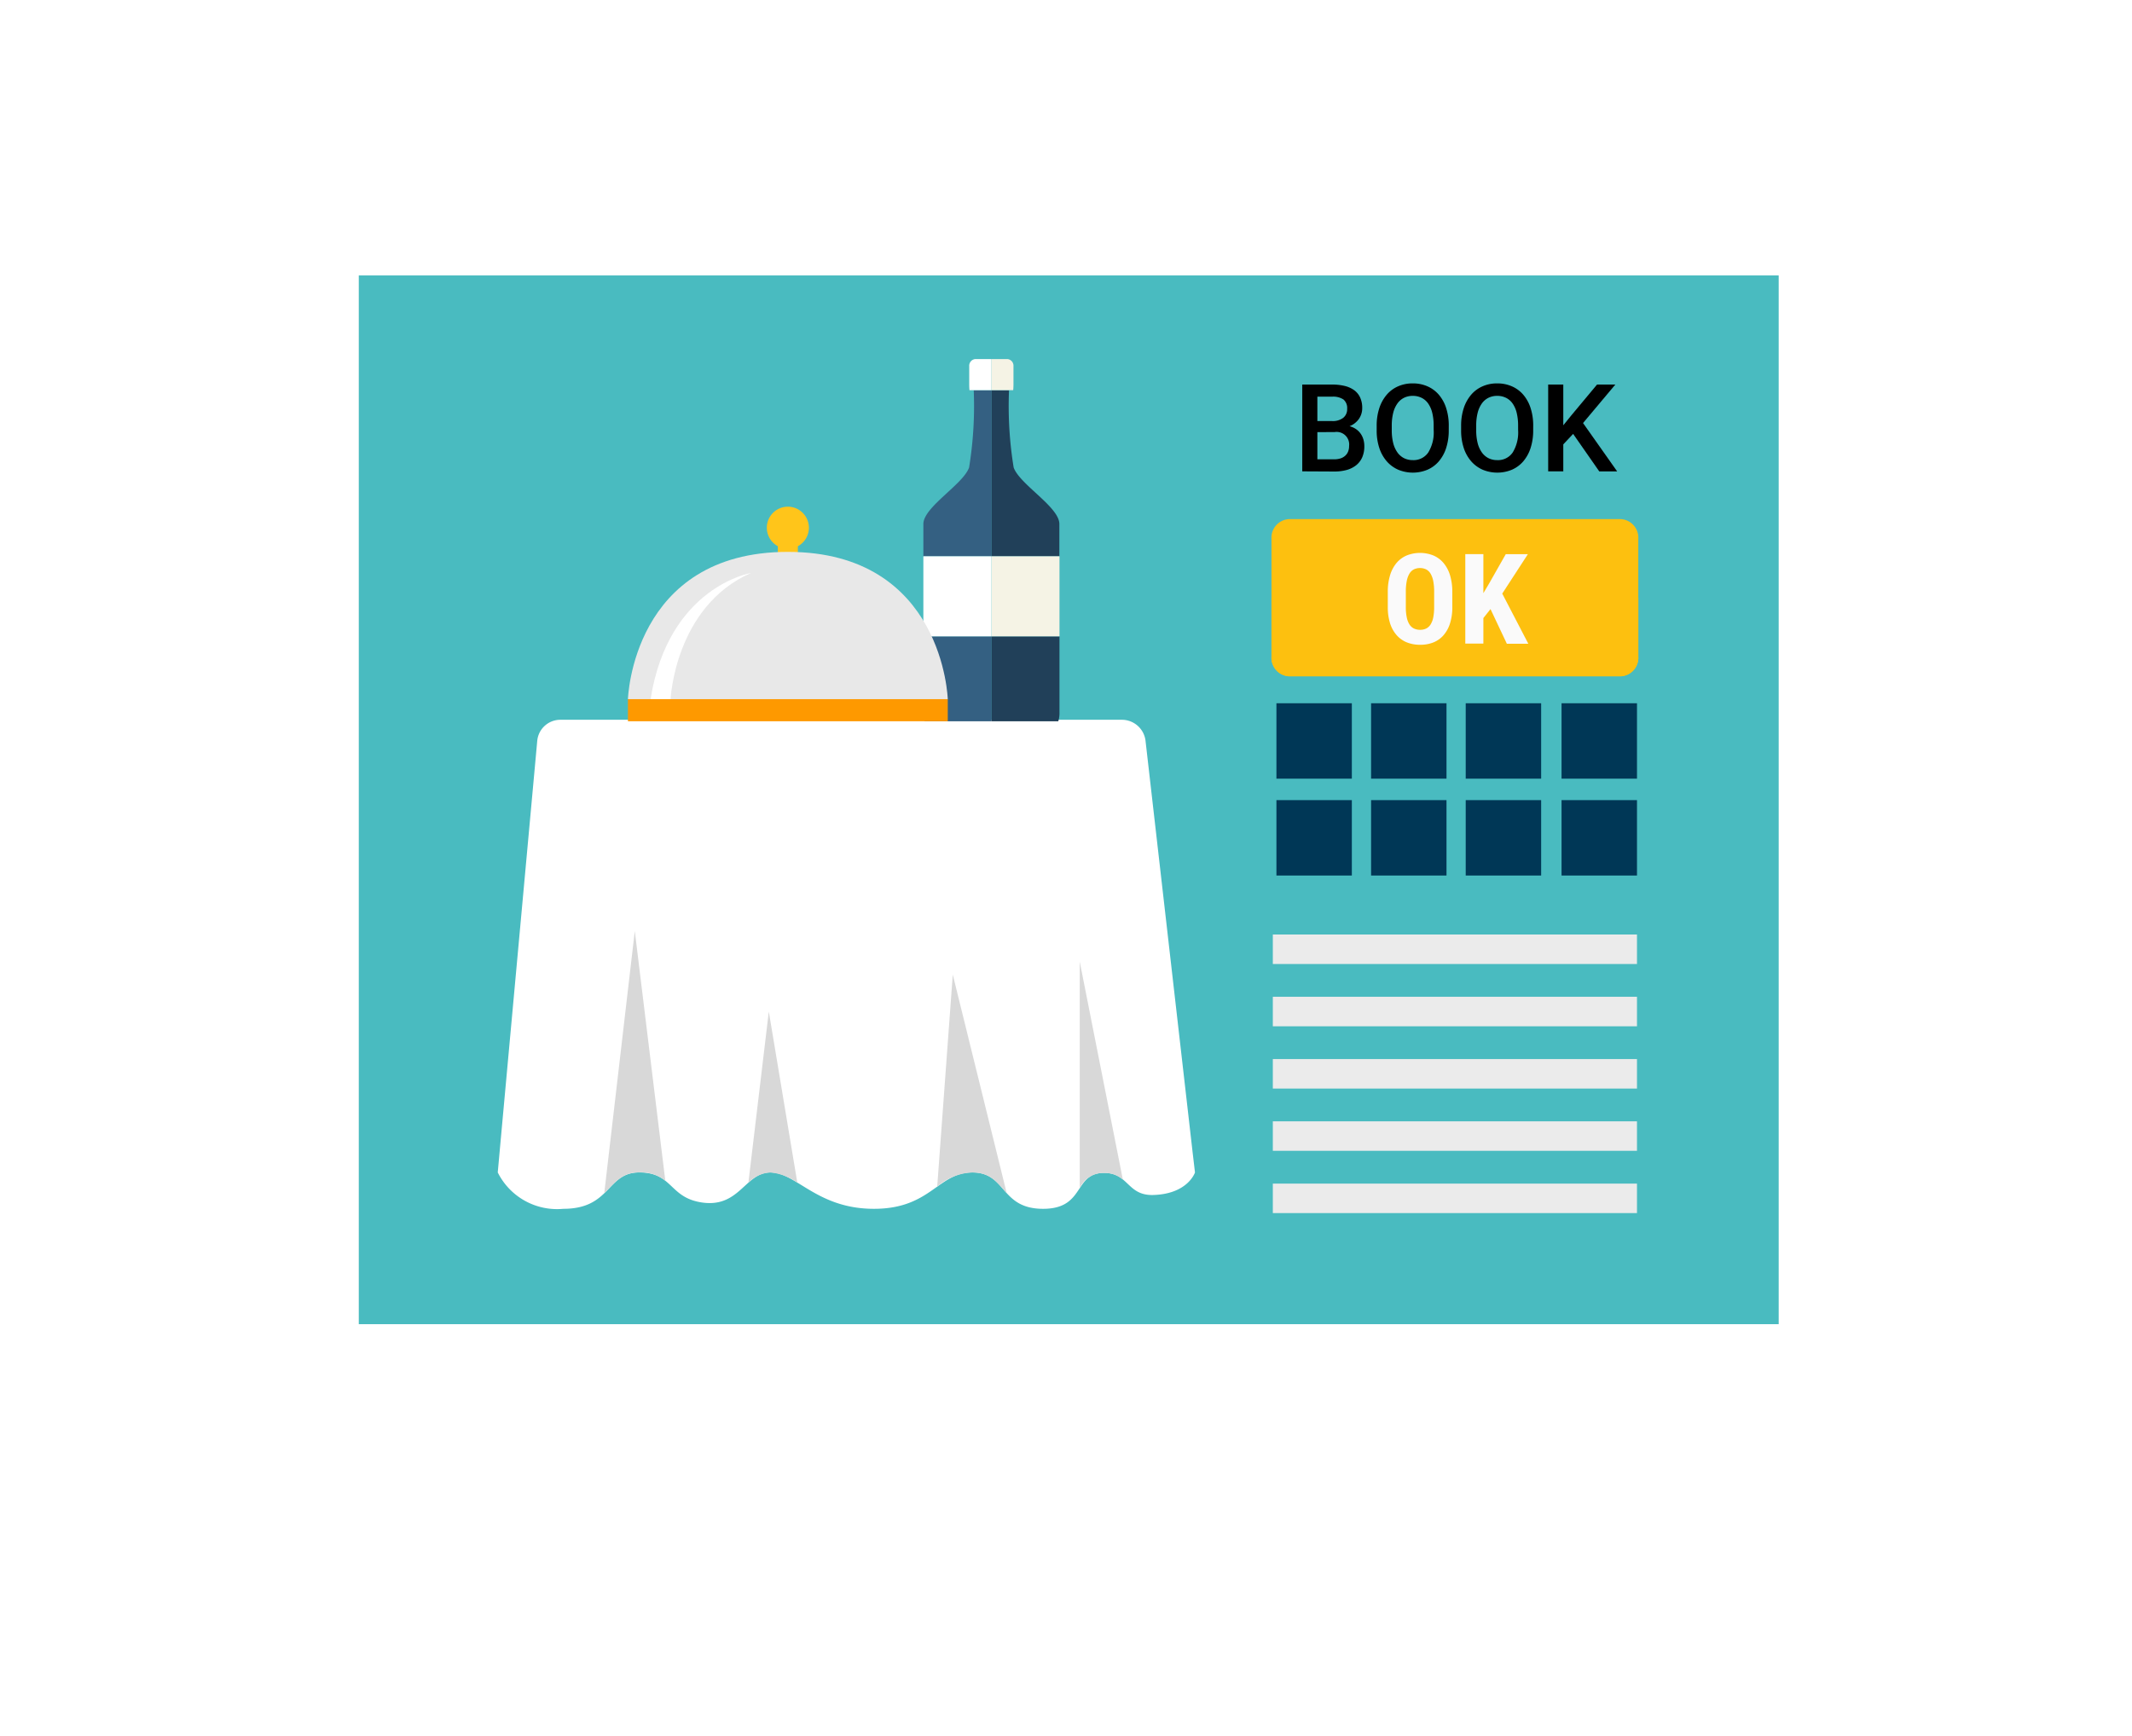
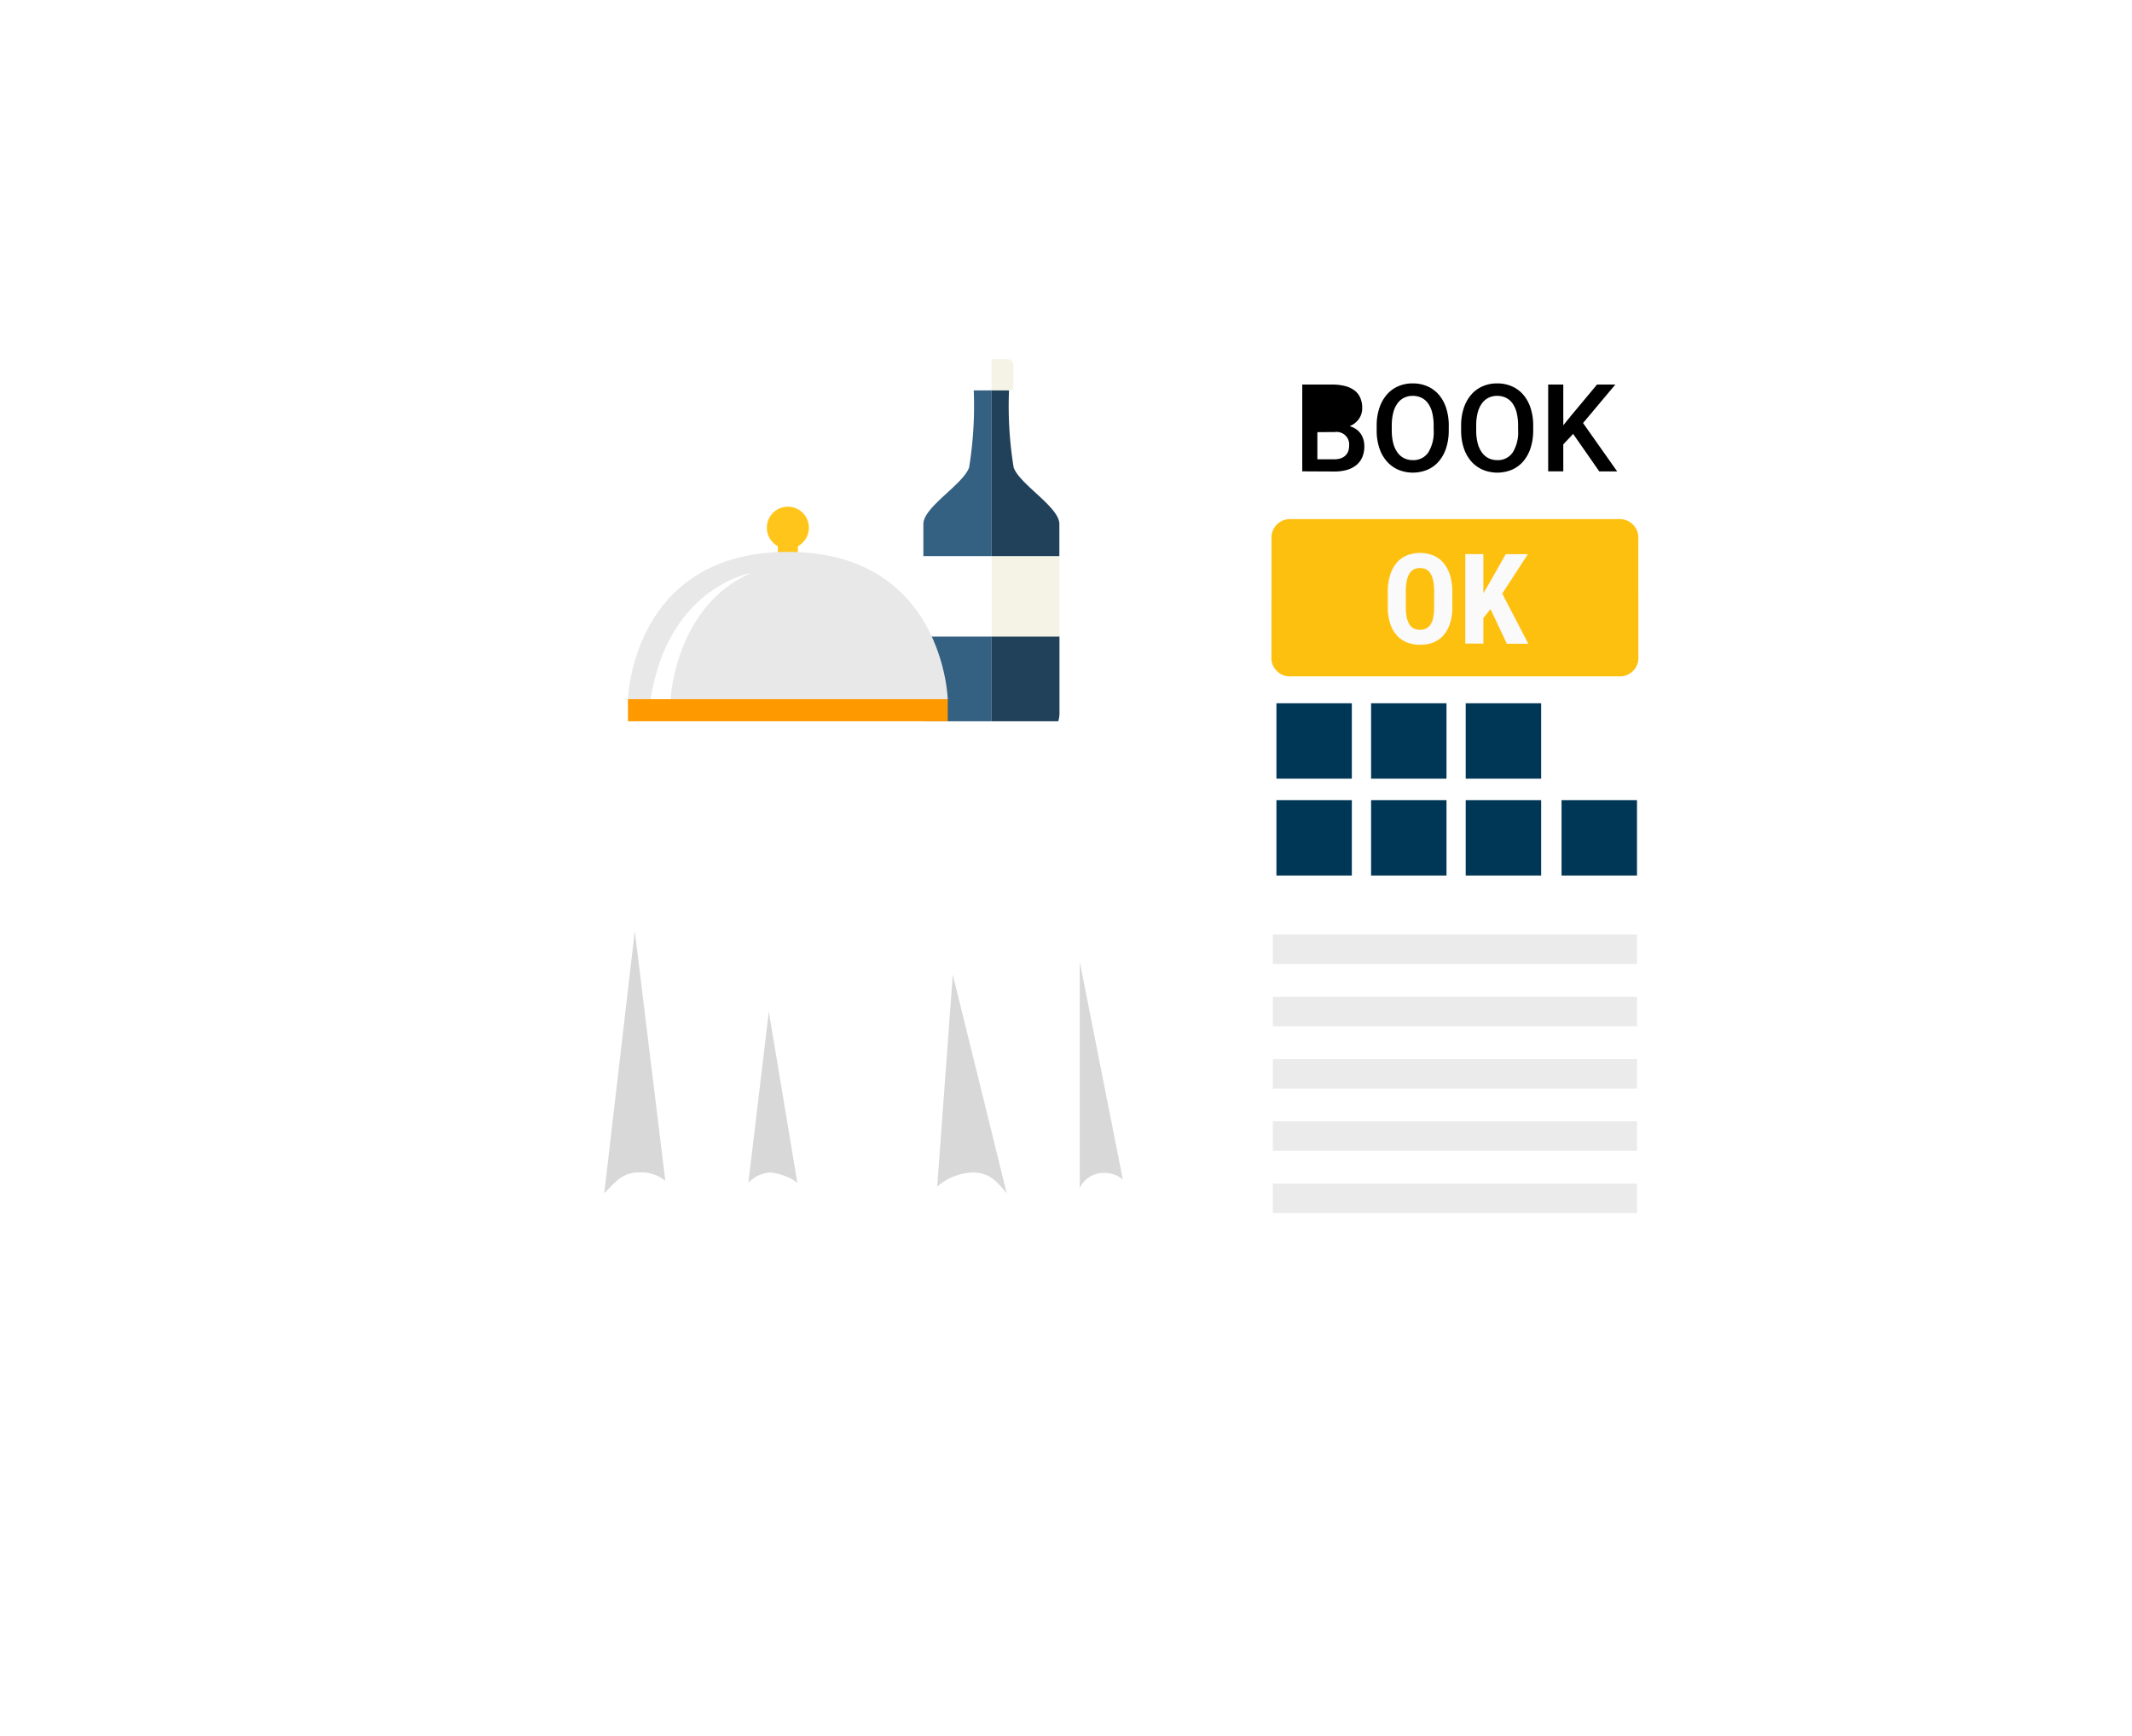
<svg xmlns="http://www.w3.org/2000/svg" width="91.854" height="74.811" viewBox="0 0 91.854 74.811">
  <defs>
    <filter id="Rectangle_132" x="0" y="0" width="91.854" height="74.811" filterUnits="userSpaceOnUse">
      <feOffset dy="3" input="SourceAlpha" />
      <feGaussianBlur stdDeviation="3" result="blur" />
      <feFlood flood-opacity="0.161" />
      <feComposite operator="in" in2="blur" />
      <feComposite in="SourceGraphic" />
    </filter>
  </defs>
  <g id="Group_191" data-name="Group 191" transform="translate(-253.599 -316.912)">
    <g transform="matrix(1, 0, 0, 1, 253.6, 316.91)" filter="url(#Rectangle_132)">
      <rect id="Rectangle_132-2" data-name="Rectangle 132" width="73.854" height="56.811" rx="1.872" transform="translate(9 6)" fill="#fff" />
    </g>
-     <rect id="Rectangle_133" data-name="Rectangle 133" width="61.174" height="45.191" transform="translate(269.057 328.781)" fill="#49bbc0" />
    <g id="Group_196" data-name="Group 196" transform="translate(308.381 333.432)">
      <g id="Group_191-2" data-name="Group 191" transform="translate(0.056 13.784)">
        <rect id="Rectangle_134" data-name="Rectangle 134" width="15.689" height="1.271" transform="translate(0 9.965)" fill="#ebebeb" />
        <rect id="Rectangle_135" data-name="Rectangle 135" width="15.689" height="1.272" transform="translate(0 12.648)" fill="#ebebeb" />
        <rect id="Rectangle_136" data-name="Rectangle 136" width="15.689" height="1.271" transform="translate(0 15.332)" fill="#ebebeb" />
        <rect id="Rectangle_137" data-name="Rectangle 137" width="15.689" height="1.271" transform="translate(0 18.015)" fill="#ebebeb" />
        <rect id="Rectangle_138" data-name="Rectangle 138" width="15.689" height="1.27" transform="translate(0 20.699)" fill="#ebebeb" />
        <rect id="Rectangle_139" data-name="Rectangle 139" width="3.249" height="3.249" transform="translate(0.155 4.174)" fill="#003756" />
        <rect id="Rectangle_140" data-name="Rectangle 140" width="3.249" height="3.249" transform="translate(4.233 4.174)" fill="#003756" />
        <rect id="Rectangle_141" data-name="Rectangle 141" width="3.25" height="3.249" transform="translate(8.31 4.174)" fill="#003756" />
        <rect id="Rectangle_142" data-name="Rectangle 142" width="3.249" height="3.249" transform="translate(0.155)" fill="#003756" />
        <rect id="Rectangle_143" data-name="Rectangle 143" width="3.249" height="3.249" transform="translate(4.233)" fill="#003756" />
        <rect id="Rectangle_144" data-name="Rectangle 144" width="3.25" height="3.249" transform="translate(8.31)" fill="#003756" />
        <rect id="Rectangle_145" data-name="Rectangle 145" width="3.25" height="3.249" transform="translate(12.439 4.174)" fill="#003756" />
-         <rect id="Rectangle_146" data-name="Rectangle 146" width="3.25" height="3.249" transform="translate(12.439)" fill="#003756" />
      </g>
      <g id="Group_192" data-name="Group 192" transform="translate(1.323 0)">
-         <path id="Path_329" data-name="Path 329" d="M325.2,340.7V336.96h1.283a2.233,2.233,0,0,1,.546.06,1.163,1.163,0,0,1,.409.184.805.805,0,0,1,.256.315,1.069,1.069,0,0,1,.089.454.811.811,0,0,1-.139.463.9.9,0,0,1-.406.319.87.87,0,0,1,.281.127.77.77,0,0,1,.2.2.843.843,0,0,1,.117.25,1.035,1.035,0,0,1,.038.282,1.186,1.186,0,0,1-.088.475.9.9,0,0,1-.257.342,1.154,1.154,0,0,1-.409.208,2.006,2.006,0,0,1-.544.068Zm.651-2.167h.638a.735.735,0,0,0,.474-.138.472.472,0,0,0,.171-.39.48.48,0,0,0-.157-.4.8.8,0,0,0-.494-.123h-.632Zm0,.477v1.171h.722a.866.866,0,0,0,.281-.041.549.549,0,0,0,.2-.117.472.472,0,0,0,.123-.181.633.633,0,0,0,.041-.235.541.541,0,0,0-.622-.6Z" transform="translate(-325.199 -336.909)" />
+         <path id="Path_329" data-name="Path 329" d="M325.2,340.7V336.96h1.283a2.233,2.233,0,0,1,.546.06,1.163,1.163,0,0,1,.409.184.805.805,0,0,1,.256.315,1.069,1.069,0,0,1,.089.454.811.811,0,0,1-.139.463.9.9,0,0,1-.406.319.87.87,0,0,1,.281.127.77.77,0,0,1,.2.2.843.843,0,0,1,.117.25,1.035,1.035,0,0,1,.038.282,1.186,1.186,0,0,1-.088.475.9.9,0,0,1-.257.342,1.154,1.154,0,0,1-.409.208,2.006,2.006,0,0,1-.544.068Zm.651-2.167h.638h-.632Zm0,.477v1.171h.722a.866.866,0,0,0,.281-.041.549.549,0,0,0,.2-.117.472.472,0,0,0,.123-.181.633.633,0,0,0,.041-.235.541.541,0,0,0-.622-.6Z" transform="translate(-325.199 -336.909)" />
        <path id="Path_330" data-name="Path 330" d="M332.565,338.913a2.436,2.436,0,0,1-.112.765,1.666,1.666,0,0,1-.315.573,1.357,1.357,0,0,1-.488.361,1.642,1.642,0,0,1-1.263,0,1.41,1.41,0,0,1-.492-.361,1.664,1.664,0,0,1-.321-.573,2.392,2.392,0,0,1-.114-.765v-.19a2.4,2.4,0,0,1,.114-.766,1.7,1.7,0,0,1,.319-.576,1.36,1.36,0,0,1,.49-.362,1.524,1.524,0,0,1,.63-.126,1.543,1.543,0,0,1,.634.126,1.359,1.359,0,0,1,.491.362,1.67,1.67,0,0,1,.316.576,2.441,2.441,0,0,1,.112.766Zm-.65-.2a2.3,2.3,0,0,0-.061-.554,1.193,1.193,0,0,0-.176-.4.758.758,0,0,0-.284-.245.847.847,0,0,0-.382-.084.832.832,0,0,0-.375.084.776.776,0,0,0-.284.245,1.211,1.211,0,0,0-.18.4,2.221,2.221,0,0,0-.063.554v.2a2.234,2.234,0,0,0,.063.555,1.209,1.209,0,0,0,.181.4.789.789,0,0,0,.287.248.841.841,0,0,0,.377.083.765.765,0,0,0,.665-.33,1.658,1.658,0,0,0,.233-.962Z" transform="translate(-326.253 -336.892)" />
        <path id="Path_331" data-name="Path 331" d="M337.4,338.913a2.436,2.436,0,0,1-.112.765,1.666,1.666,0,0,1-.315.573,1.357,1.357,0,0,1-.488.361,1.642,1.642,0,0,1-1.263,0,1.411,1.411,0,0,1-.492-.361,1.664,1.664,0,0,1-.321-.573,2.392,2.392,0,0,1-.114-.765v-.19a2.4,2.4,0,0,1,.114-.766,1.7,1.7,0,0,1,.319-.576,1.356,1.356,0,0,1,.491-.362,1.518,1.518,0,0,1,.629-.126,1.543,1.543,0,0,1,.634.126,1.359,1.359,0,0,1,.491.362,1.669,1.669,0,0,1,.316.576,2.441,2.441,0,0,1,.112.766Zm-.65-.2a2.3,2.3,0,0,0-.061-.554,1.194,1.194,0,0,0-.176-.4.758.758,0,0,0-.284-.245.847.847,0,0,0-.382-.084.832.832,0,0,0-.375.084.776.776,0,0,0-.284.245,1.211,1.211,0,0,0-.18.4,2.221,2.221,0,0,0-.063.554v.2a2.234,2.234,0,0,0,.063.555,1.21,1.21,0,0,0,.181.4.789.789,0,0,0,.287.248.841.841,0,0,0,.377.083.765.765,0,0,0,.665-.33,1.658,1.658,0,0,0,.233-.962Z" transform="translate(-327.45 -336.892)" />
        <path id="Path_332" data-name="Path 332" d="M340.356,339.086l-.424.451V340.7h-.651V336.96h.651v1.756l.36-.445,1.095-1.312h.788l-1.392,1.659,1.471,2.085h-.771Z" transform="translate(-328.685 -336.909)" />
      </g>
      <g id="Group_195" data-name="Group 195" transform="translate(0 5.849)">
        <g id="Group_193" data-name="Group 193">
          <path id="Path_333" data-name="Path 333" d="M339.243,350.591a.8.8,0,0,1-.752.847h-14.3a.8.8,0,0,1-.752-.847v-5.079a.8.8,0,0,1,.752-.847h14.3a.8.8,0,0,1,.752.847Z" transform="translate(-323.441 -344.665)" fill="#fdc00f" />
          <path id="Path_334" data-name="Path 334" d="M339.243,349.165v2.54a.8.8,0,0,1-.752.847h-14.3a.8.8,0,0,1-.752-.847v-2.54Z" transform="translate(-323.441 -345.779)" fill="#fdc00f" style="mix-blend-mode: color-burn;isolation: isolate" />
        </g>
        <g id="Group_194" data-name="Group 194" transform="translate(5.008 1.456)">
          <path id="Path_335" data-name="Path 335" d="M332.877,348.928a2.3,2.3,0,0,1-.1.713,1.419,1.419,0,0,1-.282.51,1.15,1.15,0,0,1-.437.308,1.5,1.5,0,0,1-.566.1,1.516,1.516,0,0,1-.567-.1,1.176,1.176,0,0,1-.441-.308,1.426,1.426,0,0,1-.287-.51,2.3,2.3,0,0,1-.1-.713v-.641a2.423,2.423,0,0,1,.1-.732,1.5,1.5,0,0,1,.283-.529,1.176,1.176,0,0,1,.44-.319,1.554,1.554,0,0,1,1.132,0,1.174,1.174,0,0,1,.439.319,1.477,1.477,0,0,1,.285.529,2.421,2.421,0,0,1,.1.732Zm-.782-.646a2.407,2.407,0,0,0-.04-.47,1,1,0,0,0-.116-.319.493.493,0,0,0-.191-.183.628.628,0,0,0-.527,0,.483.483,0,0,0-.191.183.969.969,0,0,0-.116.319,2.349,2.349,0,0,0-.04.47v.646a2.15,2.15,0,0,0,.04.449.878.878,0,0,0,.117.306.477.477,0,0,0,.193.175.607.607,0,0,0,.266.056.59.59,0,0,0,.262-.056.476.476,0,0,0,.189-.175.894.894,0,0,0,.115-.306,2.267,2.267,0,0,0,.038-.449Z" transform="translate(-330.096 -346.6)" fill="#fafafa" />
          <path id="Path_336" data-name="Path 336" d="M335.621,349.038l-.307.387v1.1h-.779V346.67h.779v1.682l.246-.415.719-1.266h.953l-1.105,1.7,1.124,2.162h-.925Z" transform="translate(-331.195 -346.617)" fill="#fafafa" />
        </g>
      </g>
    </g>
    <g id="Group_201" data-name="Group 201" transform="translate(275.043 332.385)">
      <g id="Group_198" data-name="Group 198" transform="translate(0 15.543)">
        <path id="Path_337" data-name="Path 337" d="M309.073,374.779l-2.029-17.736a1.027,1.027,0,0,0-.992-.886H281.814a1,1,0,0,0-.973.889l-1.567,17.117h0l-.136,1.5a2.855,2.855,0,0,0,2.825,1.567c2.062,0,1.858-1.567,3.271-1.567s1.289,1.024,2.583,1.274c1.728.334,1.953-1.274,3.069-1.274s2.006,1.567,4.46,1.567,2.753-1.567,4.239-1.567,1.188,1.567,3.048,1.567,1.281-1.6,2.694-1.546c1,.04.949.988,2.064.95,1.488-.049,1.786-.971,1.786-.971Z" transform="translate(-279.137 -356.157)" fill="#fff" />
        <g id="Group_197" data-name="Group 197" transform="translate(4.589 9.103)">
          <path id="Path_338" data-name="Path 338" d="M286.551,368.255l-1.316,11.3c.442-.426.732-.9,1.507-.9a1.66,1.66,0,0,1,1.124.361h0Z" transform="translate(-285.235 -368.255)" fill="#d8d8d8" />
          <path id="Path_339" data-name="Path 339" d="M294.368,372.865l-.88,7.378h0a1.41,1.41,0,0,1,.946-.442,2.339,2.339,0,0,1,1.163.442h0Z" transform="translate(-287.278 -369.396)" fill="#d8d8d8" />
          <path id="Path_340" data-name="Path 340" d="M304.3,379.886a2.48,2.48,0,0,1,1.509-.609c.813,0,1.1.467,1.485.89l-2.323-9.417Z" transform="translate(-289.955 -368.873)" fill="#d8d8d8" />
          <path id="Path_341" data-name="Path 341" d="M312.46,379.768a1.127,1.127,0,0,1,1.114-.653,1.175,1.175,0,0,1,.743.285l-1.857-9.39Z" transform="translate(-291.974 -368.689)" fill="#d8d8d8" />
        </g>
      </g>
      <g id="Group_199" data-name="Group 199" transform="translate(18.338 0)">
        <path id="Path_342" data-name="Path 342" d="M310.337,351.38v3.284a1.139,1.139,0,0,1-.053.375H307.4V351.38Z" transform="translate(-304.473 -339.432)" fill="#214059" />
        <path id="Path_343" data-name="Path 343" d="M306.44,355.039h-2.878a1.137,1.137,0,0,1-.054-.375V351.38h2.932Z" transform="translate(-303.508 -339.432)" fill="#346082" />
        <path id="Path_344" data-name="Path 344" d="M307.4,337.284h.763a16.5,16.5,0,0,0,.2,3.33c.262.734,1.969,1.7,1.969,2.435v1.392H307.4Z" transform="translate(-304.473 -335.942)" fill="#214059" />
        <path id="Path_345" data-name="Path 345" d="M305.478,340.614a16.558,16.558,0,0,0,.2-3.33h.762v7.157h-2.932v-1.392C303.508,342.317,305.217,341.348,305.478,340.614Z" transform="translate(-303.508 -335.942)" fill="#346082" />
        <rect id="Rectangle_147" data-name="Rectangle 147" width="2.933" height="3.45" transform="translate(2.932 8.498)" fill="#f5f3e5" />
        <rect id="Rectangle_148" data-name="Rectangle 148" width="2.932" height="3.45" transform="translate(0 8.498)" fill="#fff" />
        <path id="Path_346" data-name="Path 346" d="M308.094,335.5H307.4v1.342h.942c.007-.026.013-.187.013-.217v-.818A.288.288,0,0,0,308.094,335.5Z" transform="translate(-304.473 -335.501)" fill="#f5f3e5" />
        <path id="Path_347" data-name="Path 347" d="M306.4,335.5a.288.288,0,0,0-.265.307v.818c0,.03.005.19.011.217h.942V335.5Z" transform="translate(-304.159 -335.501)" fill="#fff" />
      </g>
      <g id="Group_200" data-name="Group 200" transform="translate(5.61 6.361)">
        <rect id="Rectangle_149" data-name="Rectangle 149" width="0.862" height="1.151" transform="translate(6.458 1.358)" fill="#ffc51a" />
        <path id="Path_348" data-name="Path 348" d="M296.356,344.861a.906.906,0,1,1-.907-.906A.906.906,0,0,1,296.356,344.861Z" transform="translate(-288.56 -343.955)" fill="#ffc51a" />
        <path id="Path_349" data-name="Path 349" d="M293.48,346.543c-6.707,0-6.888,6.346-6.888,6.346h13.779S300.19,346.543,293.48,346.543Z" transform="translate(-286.592 -344.596)" fill="#e8e8e8" />
        <rect id="Rectangle_150" data-name="Rectangle 150" width="13.779" height="0.953" transform="translate(0 8.293)" fill="#fe9900" />
        <path id="Path_350" data-name="Path 350" d="M292.209,347.753s-3.551.588-4.321,5.435h.862S288.931,349.2,292.209,347.753Z" transform="translate(-286.913 -344.895)" fill="#fff" />
      </g>
    </g>
  </g>
</svg>